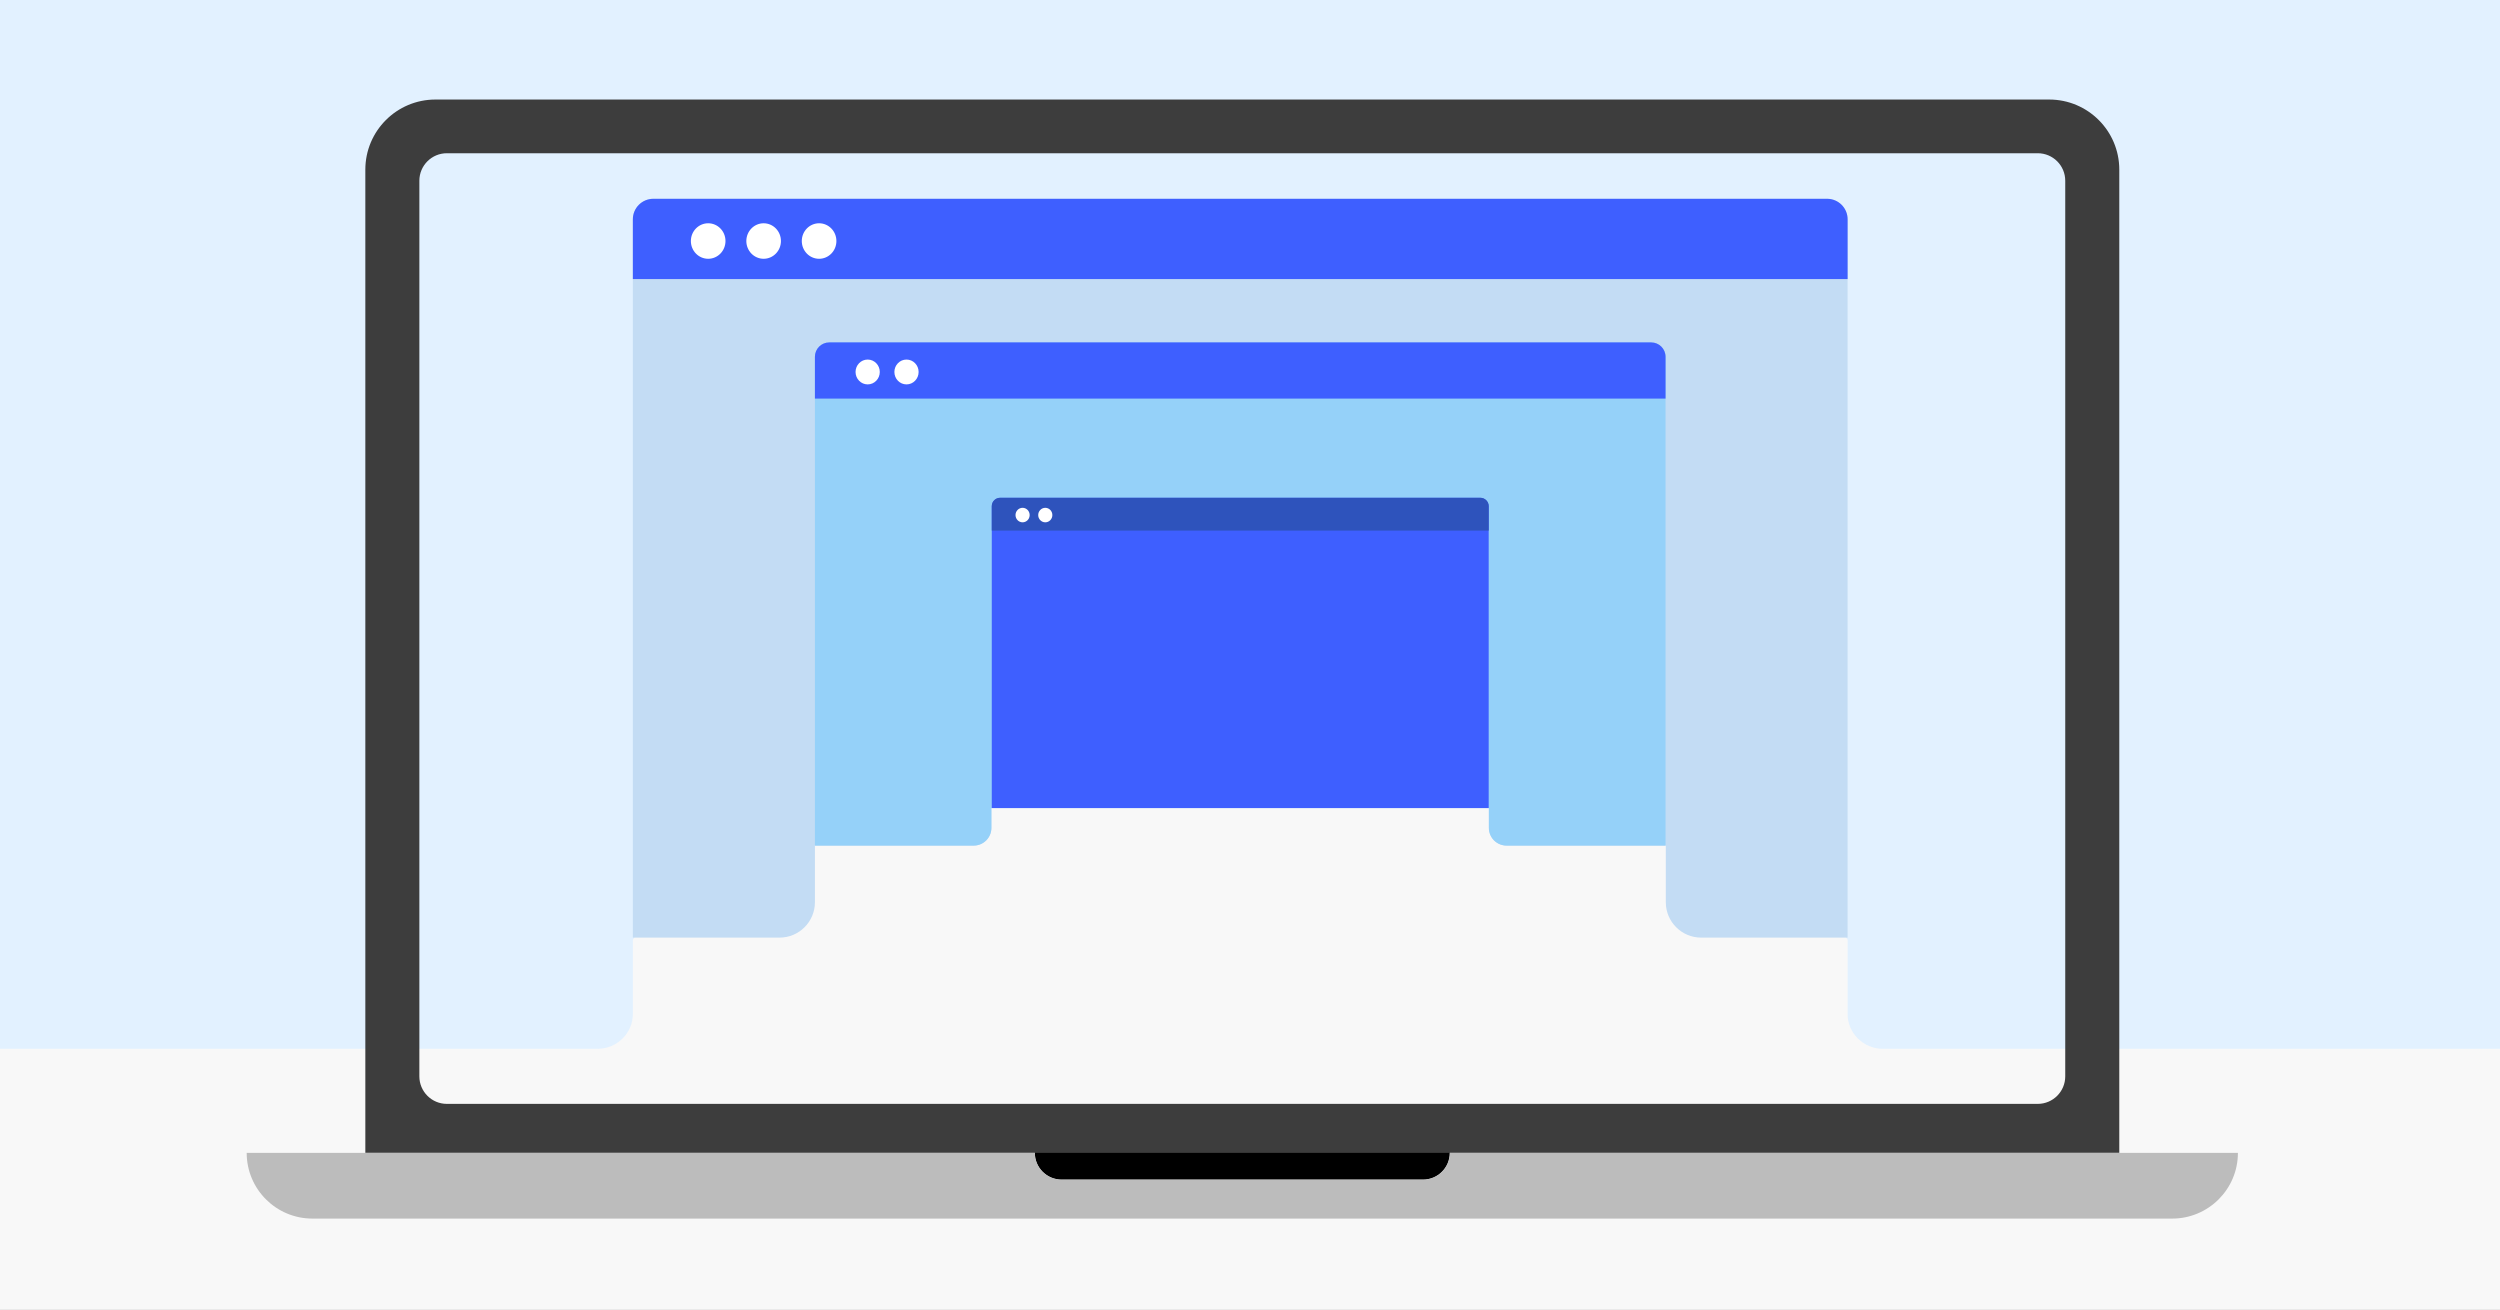
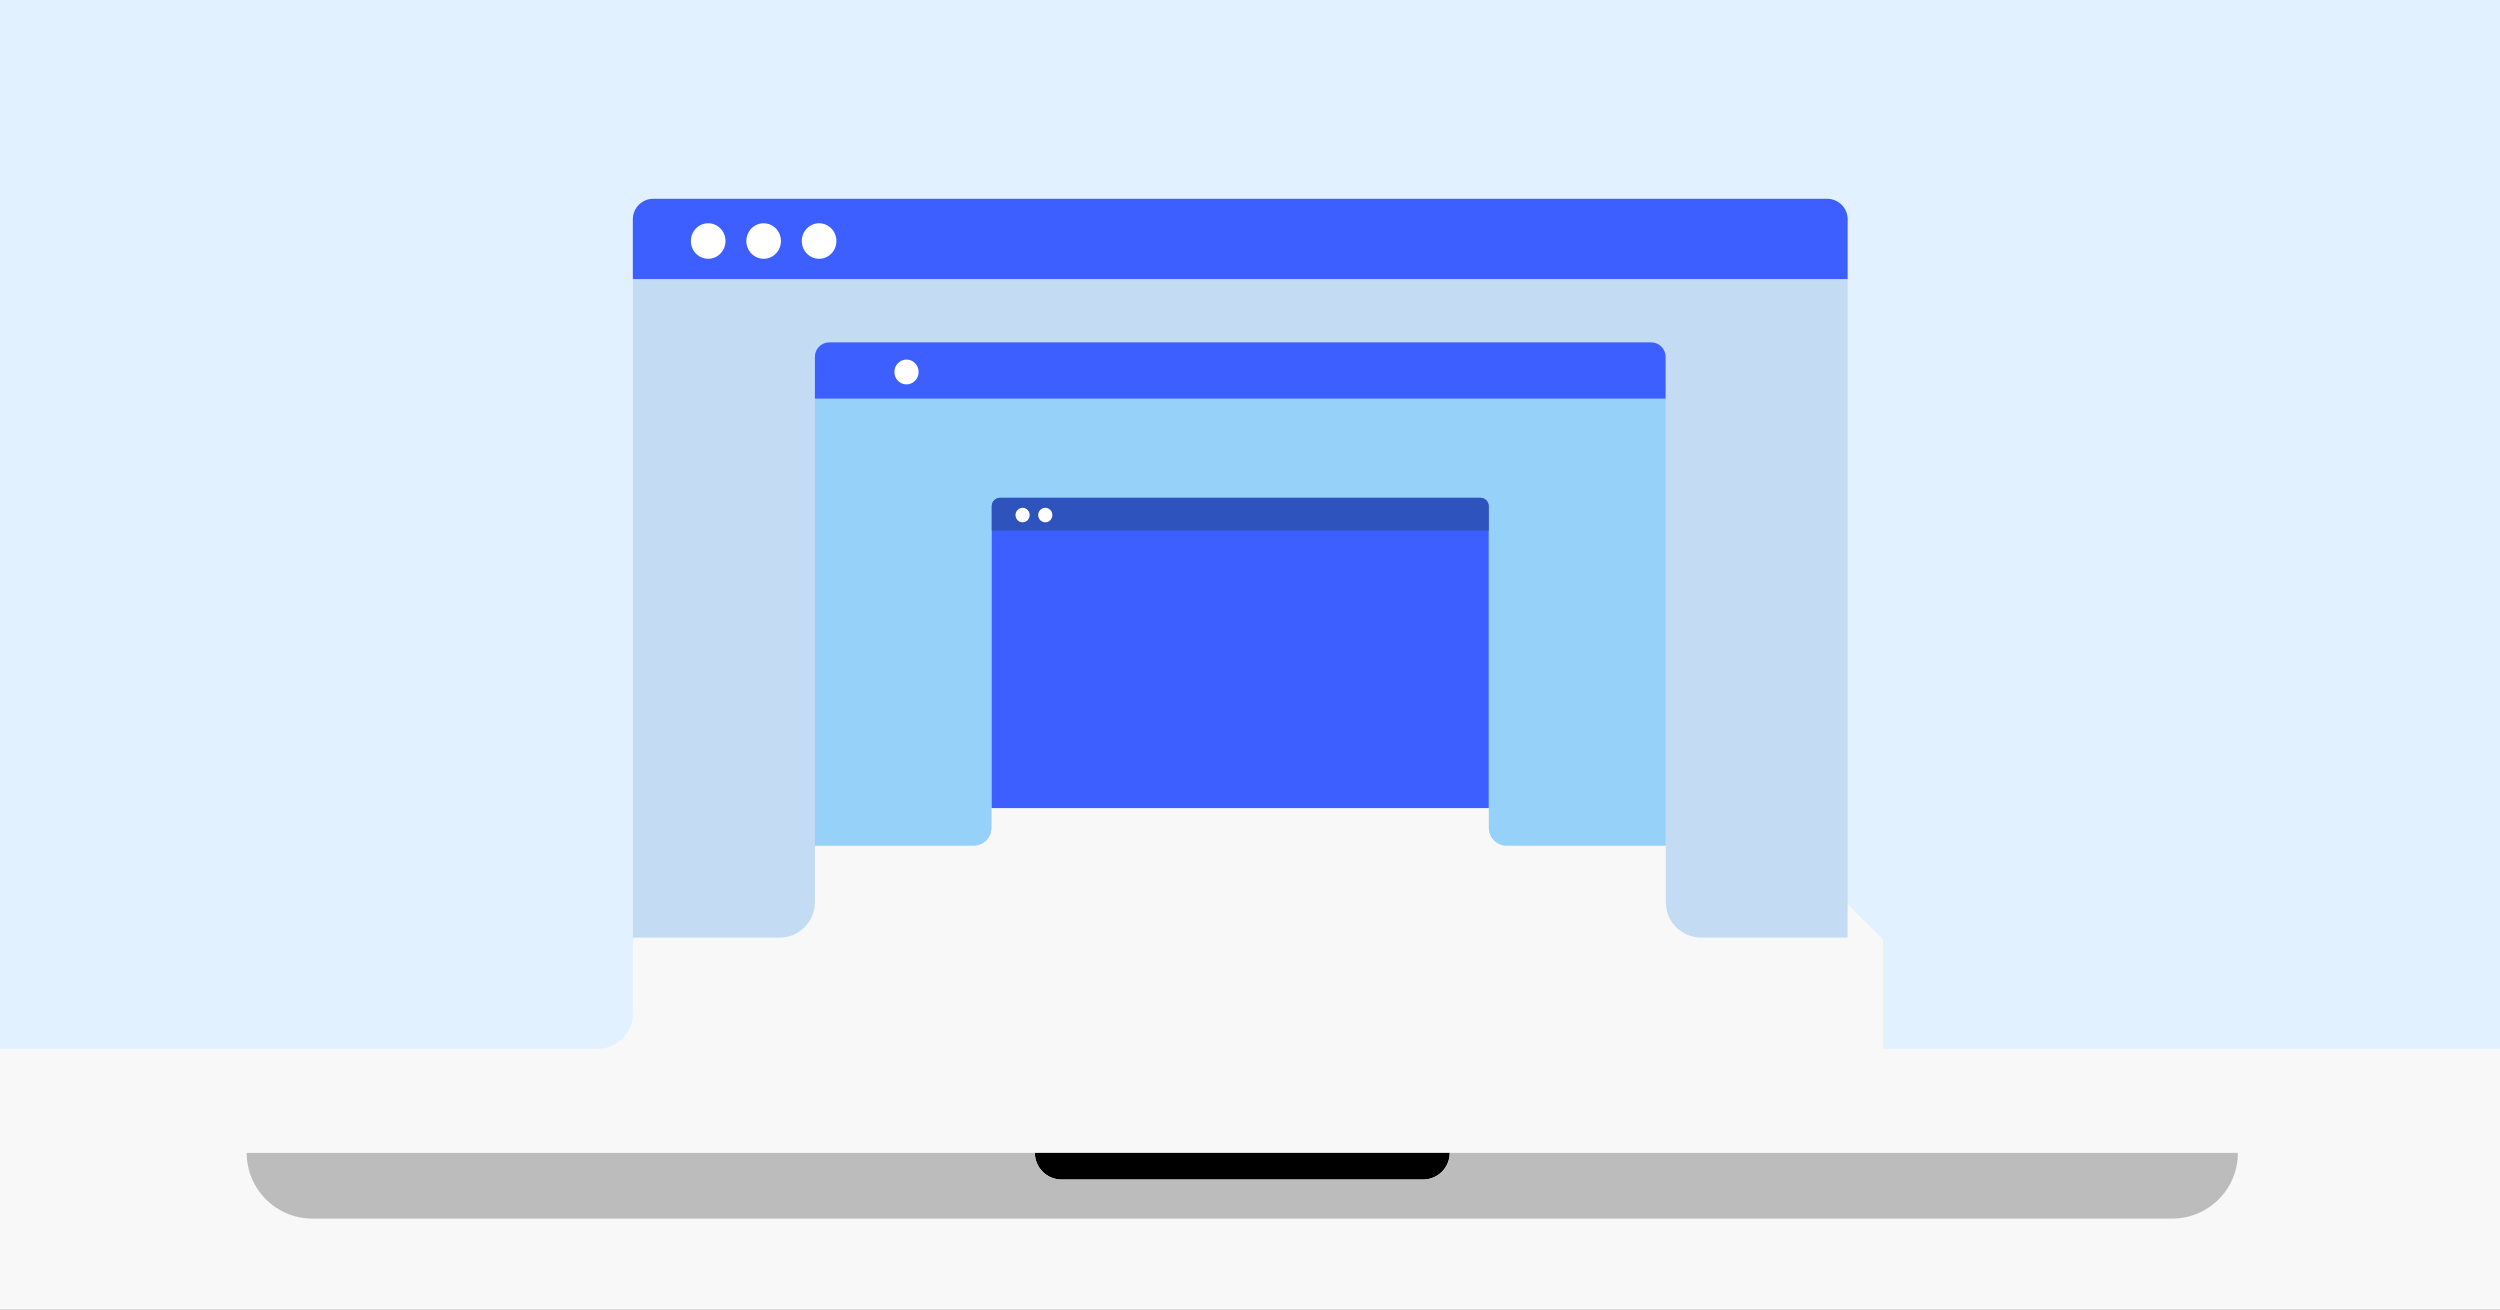
<svg xmlns="http://www.w3.org/2000/svg" fill="none" height="495" viewBox="0 0 945 495" width="945">
  <rect x="0" y="0" width="945" height="495" fill="#808080" stroke="none" />
  <clipPath id="clip0_649_300">
    <path d="M0 0H945V495H0Z" />
  </clipPath>
  <clipPath id="clip1_649_300">
    <path d="M0-9.61H945V503.515H0Z" />
  </clipPath>
  <g clip-path="url(#clip0_649_300)">
-     <path d="M0 0H945V495H0Z" fill="#f8f8f8" />
    <g clip-path="url(#clip1_649_300)">
      <path d="M945 293.351H0V503.515H945V293.351Z" fill="#f8f8f8" />
-       <path d="M945-7.859V396.449H711.773C704.387 396.449 698.396 390.559 698.396 383.297V355.134L629.677 273.395V239.179H562.795V225.237H374.742V239.179H308.038V273.395L239.218 355.134V383.297C239.218 390.559 233.228 396.449 225.842 396.449H0V-9.61L945-7.859Z" fill="#e2f1ff" />
+       <path d="M945-7.859V396.449H711.773V355.134L629.677 273.395V239.179H562.795V225.237H374.742V239.179H308.038V273.395L239.218 355.134V383.297C239.218 390.559 233.228 396.449 225.842 396.449H0V-9.61L945-7.859Z" fill="#e2f1ff" />
      <path d="M698.396 82.893V354.421H643.054C635.668 354.421 629.677 348.43 629.677 341.045V319.624H569.483C565.786 319.624 562.795 316.632 562.795 312.936V305.441H374.742V312.936C374.742 316.632 371.75 319.624 368.054 319.624H308.038V341.045C308.038 348.43 302.047 354.421 294.662 354.421H239.218V82.893C239.218 78.615 242.69 75.143 246.976 75.143H690.646C694.924 75.143 698.396 78.615 698.396 82.893Z" fill="#c3dcf4" />
      <path d="M698.396 105.477 239.218 105.477V82.901C239.218 78.615 242.698 75.143 246.976 75.143L690.638 75.143C694.924 75.143 698.396 78.623 698.396 82.901V105.477Z" fill="#3e5fff" />
      <g fill="#ffffff">
        <path d="M309.619 97.82C313.231 97.82 316.16 94.815 316.16 91.108 316.16 87.401 313.231 84.397 309.619 84.397 306.006 84.397 303.078 87.401 303.078 91.108 303.078 94.815 306.006 97.82 309.619 97.82Z" />
        <path d="M288.655 97.82C292.268 97.82 295.196 94.815 295.196 91.108 295.196 87.401 292.268 84.397 288.655 84.397 285.043 84.397 282.114 87.401 282.114 91.108 282.114 94.815 285.043 97.82 288.655 97.82Z" />
        <path d="M267.692 97.82C271.304 97.82 274.233 94.815 274.233 91.108 274.233 87.401 271.304 84.397 267.692 84.397 264.079 84.397 261.151 87.401 261.151 91.108 261.151 94.815 264.079 97.82 267.692 97.82Z" />
      </g>
      <path d="M629.576 134.857V319.631H569.483C565.786 319.631 562.795 316.64 562.795 312.943V305.449H374.742V312.943C374.742 316.64 371.75 319.631 368.054 319.631H308.038V134.857C308.038 131.858 310.464 129.432 313.463 129.432H624.151C627.151 129.432 629.576 131.858 629.576 134.857Z" fill="#95d1f9" />
      <path d="M629.576 150.674 308.038 150.674V134.864C308.038 131.865 310.471 129.432 313.471 129.432L624.144 129.432C627.143 129.432 629.576 131.865 629.576 134.864V150.674Z" fill="#3e5fff" />
      <path d="M342.657 145.304C345.187 145.304 347.237 143.201 347.237 140.607 347.237 138.013 345.187 135.911 342.657 135.911 340.127 135.911 338.077 138.013 338.077 140.607 338.077 143.201 340.127 145.304 342.657 145.304Z" fill="#ffffff" />
-       <path d="M327.979 145.304C330.508 145.304 332.559 143.201 332.559 140.607 332.559 138.013 330.508 135.911 327.979 135.911 325.449 135.911 323.398 138.013 323.398 140.607 323.398 143.201 325.449 145.304 327.979 145.304Z" fill="#ffffff" />
      <path d="M562.725 191.338V305.449H374.889V191.338C374.889 189.587 376.307 188.169 378.059 188.169H559.548C561.299 188.169 562.725 189.587 562.725 191.338Z" fill="#3e5fff" />
      <path d="M562.725 200.576 374.889 200.576V191.338C374.889 189.587 376.315 188.161 378.067 188.161L559.555 188.161C561.307 188.161 562.733 189.587 562.733 191.338V200.576H562.725Z" fill="#2e53bc" />
      <path d="M395.117 197.438C396.593 197.438 397.79 196.209 397.79 194.694 397.79 193.179 396.593 191.951 395.117 191.951 393.64 191.951 392.443 193.179 392.443 194.694 392.443 196.209 393.64 197.438 395.117 197.438Z" fill="#ffffff" />
      <path d="M386.537 197.438C388.014 197.438 389.211 196.209 389.211 194.694 389.211 193.179 388.014 191.951 386.537 191.951 385.061 191.951 383.864 193.179 383.864 194.694 383.864 196.209 385.061 197.438 386.537 197.438Z" fill="#ffffff" />
-       <path d="M801.091 435.772V64.123C801.091 49.483 789.226 37.626 774.594 37.626H164.594C149.954 37.626 138.097 49.491 138.097 64.123V435.772H801.099 801.091ZM158.518 68.316C158.518 62.581 163.176 57.923 168.918 57.923H770.262C776.012 57.923 780.662 62.581 780.662 68.316V406.865C780.662 412.608 776.004 417.266 770.262 417.266H168.918C163.176 417.266 158.518 412.608 158.518 406.865V68.316ZM545.04 442.91C543.211 444.739 540.684 445.871 537.902 445.871H401.278C395.706 445.871 391.18 441.345 391.18 435.772H548C548 438.555 546.869 441.089 545.04 442.91Z" fill="#3d3d3d" />
      <path d="M548 435.772C548 438.555 546.869 441.081 545.04 442.91 543.211 444.739 540.684 445.871 537.902 445.871H401.278C395.706 445.871 391.18 441.352 391.18 435.78H548V435.772Z" fill="#000000" />
      <path clip-rule="evenodd" d="M548.279 435.772H845.932C845.932 442.639 843.15 448.847 838.663 453.342 834.16 457.844 827.952 460.627 821.093 460.627H118.094C104.369 460.627 93.248 449.505 93.248 435.78H391.265M537.902 445.878C540.684 445.878 543.211 444.747 545.04 442.918 546.869 441.089 548 438.562 548 435.772H391.18C391.18 441.345 395.706 445.871 401.278 445.871H537.902V445.878Z" fill="#bcbcbc" fill-rule="evenodd" />
    </g>
  </g>
</svg>